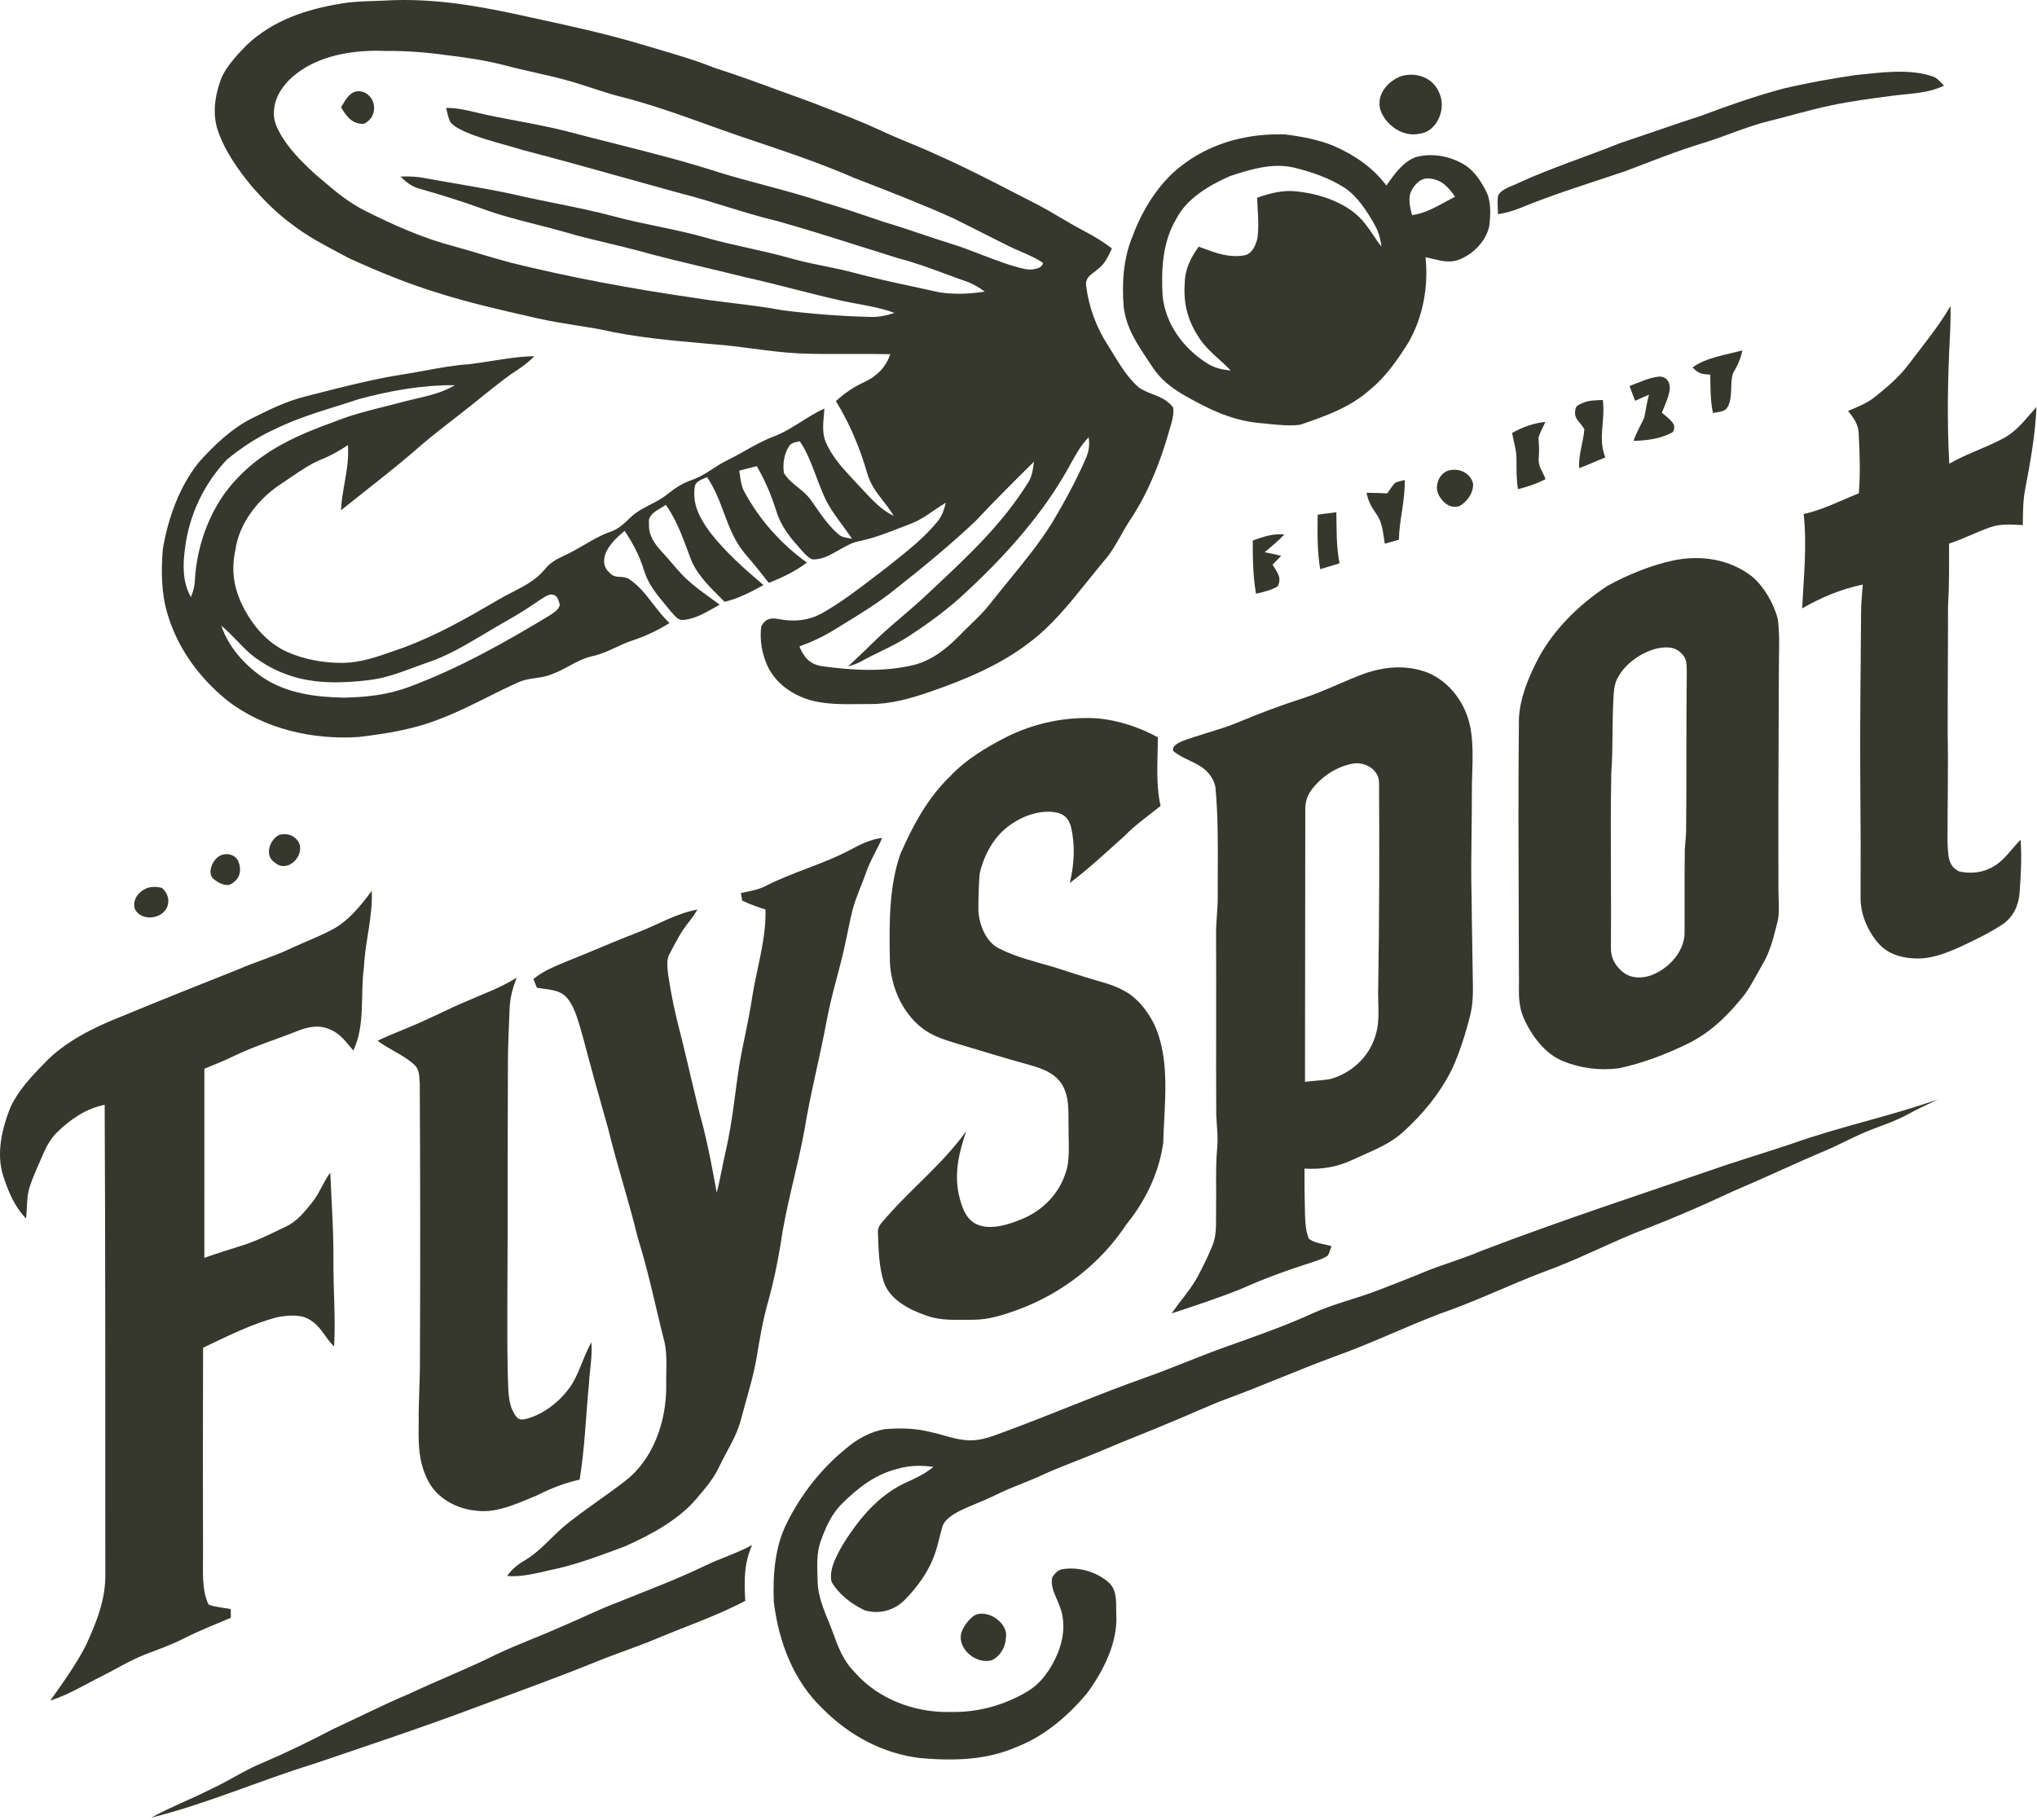
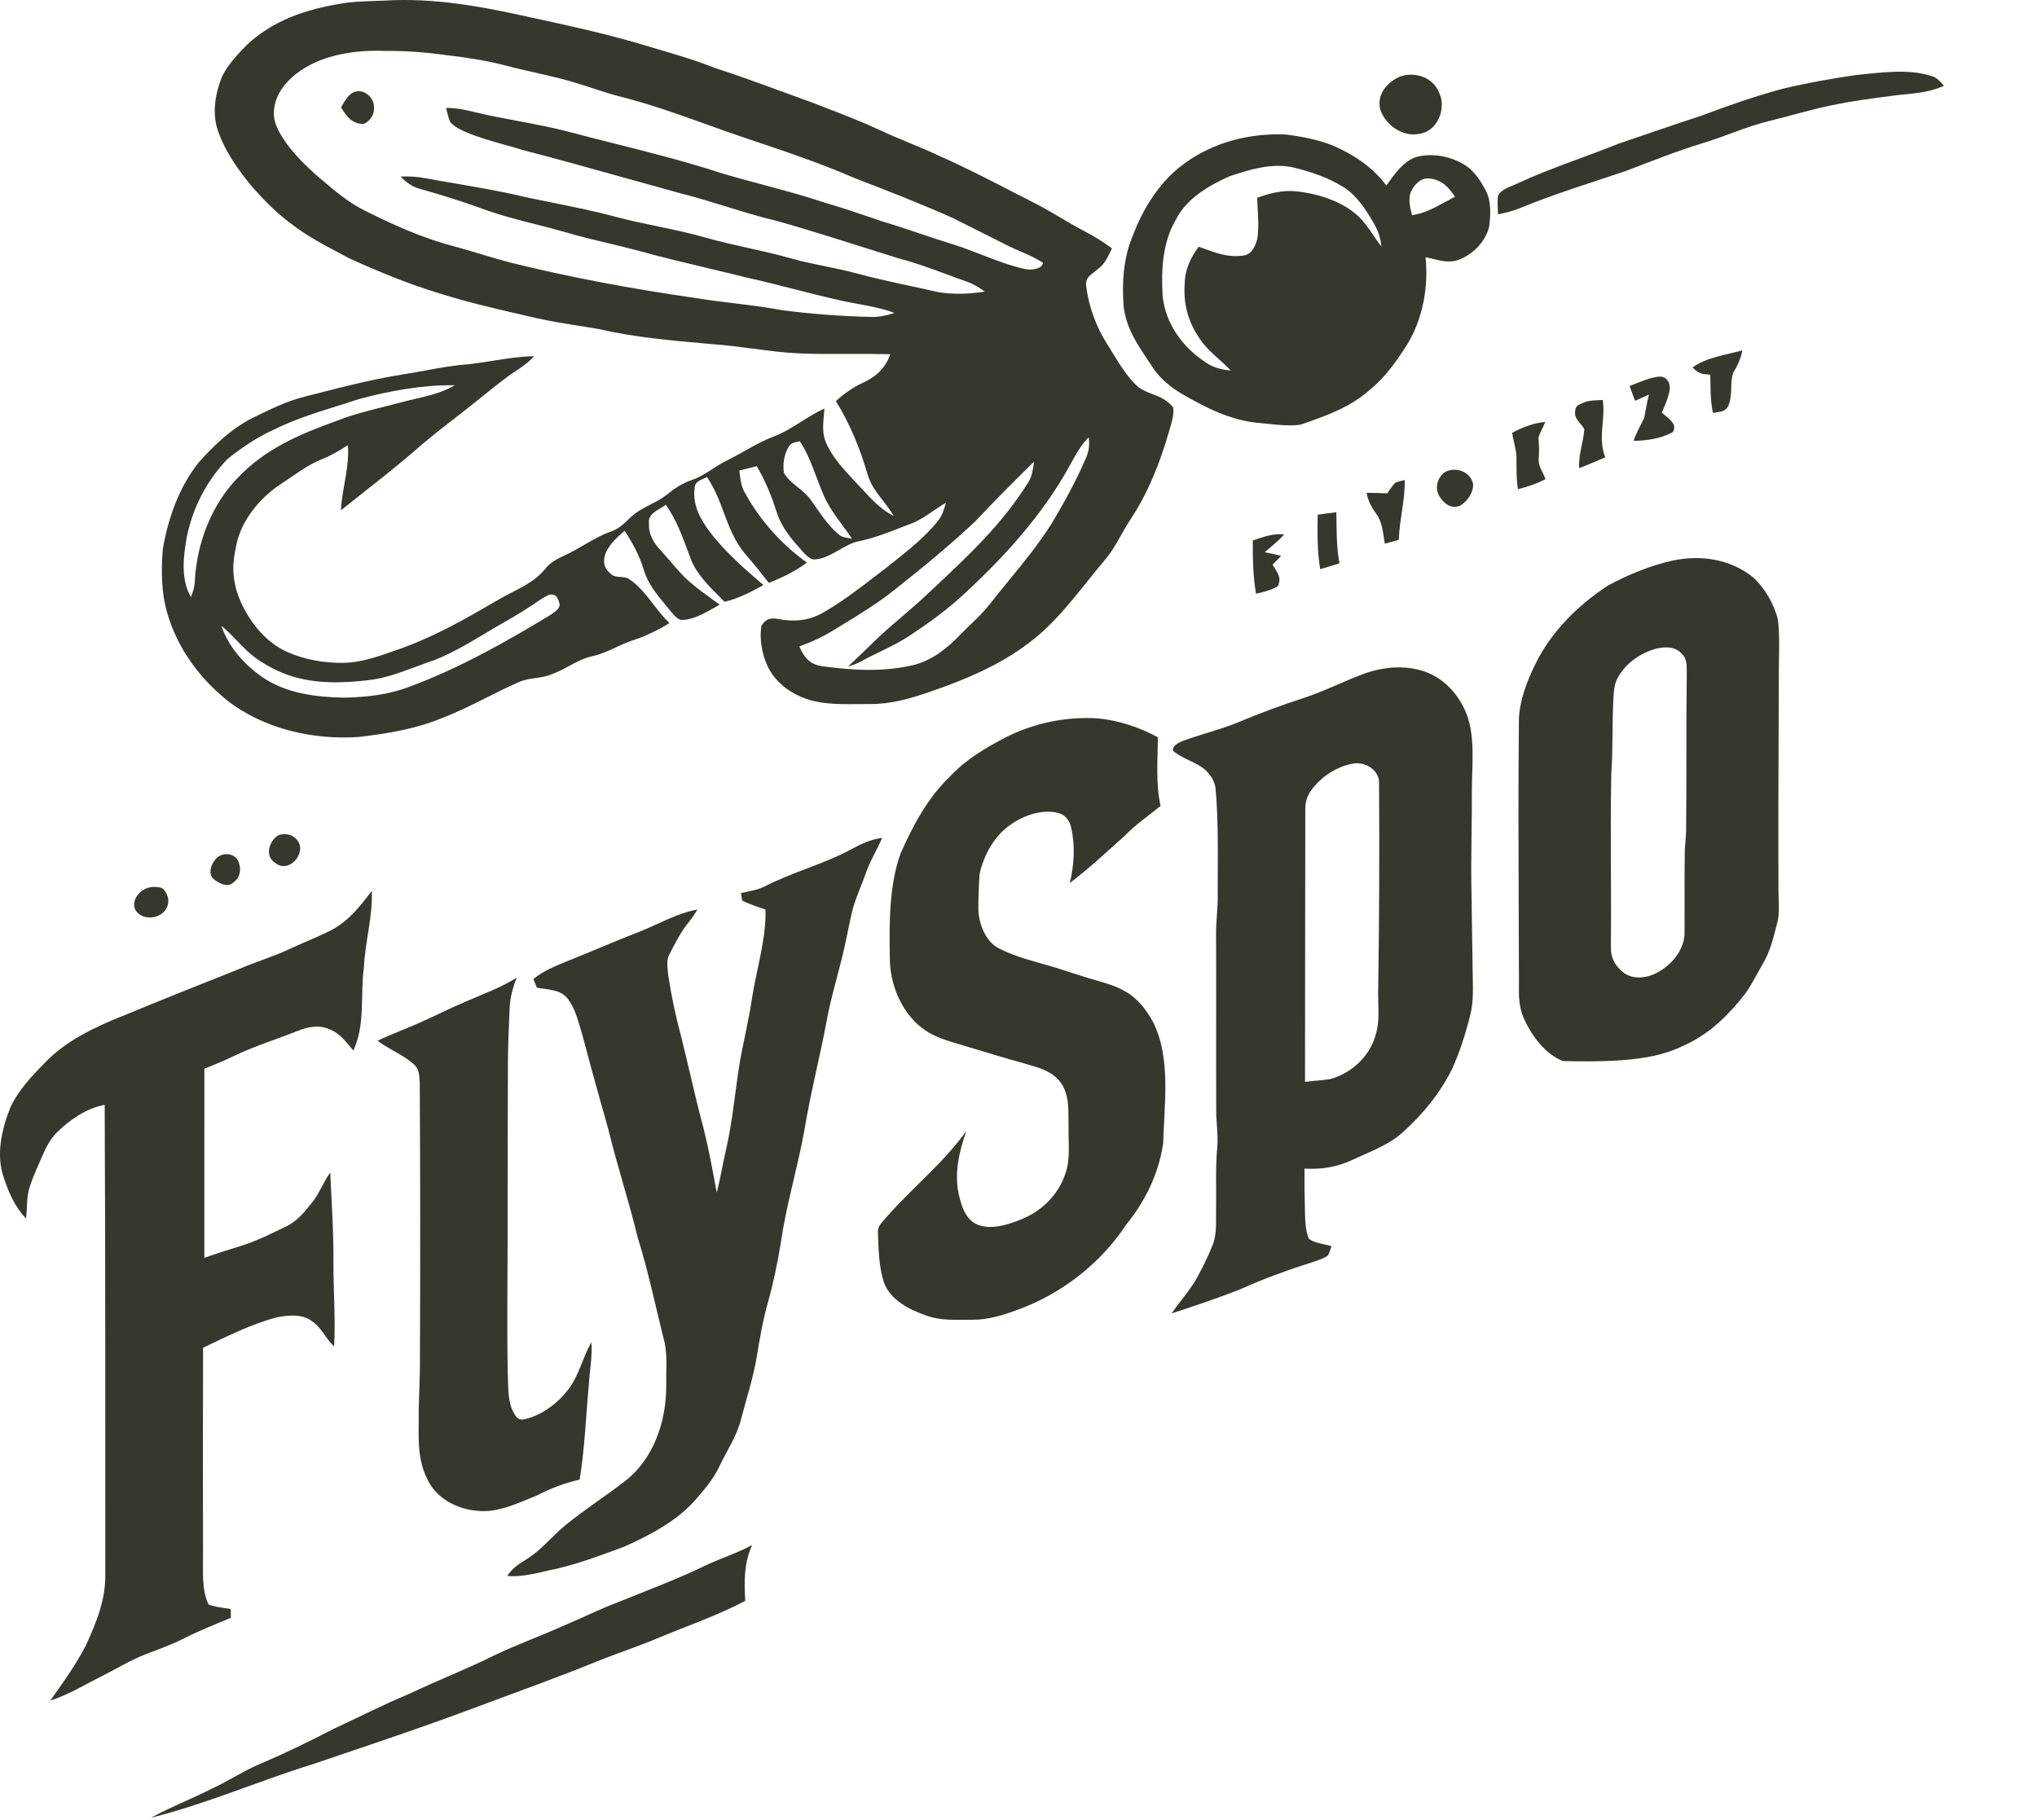
<svg xmlns="http://www.w3.org/2000/svg" width="1032" height="922" viewBox="0 0 1032 922" fill="none">
  <path d="M709.674 38.661C717.474 36.208 726.288 39.381 729.261 47.328C732.834 55.154 728.101 66.754 719.048 67.781C710.648 69.648 701.728 63.208 699.248 55.355C697.341 47.794 703.008 41.248 709.674 38.661Z" fill="#36382D" />
  <path d="M978.808 38.621C981.554 39.448 982.968 41.461 984.888 43.421C976.514 47.368 968.194 47.301 959.141 48.474C948.474 49.848 937.621 51.261 927.101 53.528C916.581 55.755 906.314 58.861 895.861 61.434C884.501 64.248 874.021 69.088 862.834 72.475C849.421 76.528 836.474 81.794 823.381 86.741C805.541 92.768 787.621 98.221 770.154 105.408C766.528 106.914 762.794 107.901 758.928 108.541C758.834 105.461 758.501 102.234 758.954 99.181C760.554 95.635 766.248 94.301 769.488 92.621C786.048 84.995 803.368 79.528 820.248 72.715C834.141 68.061 847.928 63.154 861.874 58.648C875.381 53.554 889.221 48.728 903.154 44.968C915.221 42.088 927.514 39.874 939.781 38.088C952.088 36.848 966.861 34.608 978.808 38.621Z" fill="#36382D" />
  <path d="M179.634 46.568C184.168 44.981 188.941 48.914 189.421 53.395C190.021 57.474 188.034 61.008 184.341 62.768C178.274 62.861 175.594 59.061 172.781 54.368C174.461 51.675 176.408 47.635 179.634 46.568Z" fill="#36382D" />
  <path fill-rule="evenodd" clip-rule="evenodd" d="M650.9 68.1C659.234 69.127 667.767 70.687 675.567 73.874C686.007 78.421 695.514 84.767 702.367 94.007L702.718 93.512C706.478 88.198 711.059 81.726 717.407 79.567C725.994 77.3 735.42 79.221 742.807 84.034C747.207 87.061 750.407 92.061 752.807 96.754C755.58 101.94 755.167 108.767 754.527 114.447C752.887 122.274 746.087 129.167 738.634 131.754C734.455 133.249 730.189 132.211 725.994 131.19C724.728 130.882 723.469 130.575 722.22 130.34C723.767 145.287 720.94 160.834 713.354 173.861C707.807 182.594 702.22 190.767 694.154 197.394C683.914 206.527 671.527 210.834 658.767 215.207C653.417 215.931 647.619 215.32 642.02 214.73L642.018 214.73C640.195 214.538 638.392 214.348 636.634 214.207C622.74 212.62 610.967 206.607 599.034 199.74C593.287 196.287 588.087 192.247 584.3 186.62C583.452 185.326 582.596 184.049 581.745 182.779C576.011 174.223 570.504 166.005 569.274 155.301C568.354 143.314 569.1 130.901 573.794 119.701C579.087 105.42 587.994 91.274 600.634 82.434C615.287 71.874 633.007 67.554 650.9 68.1ZM655.089 84.821C664.049 86.941 673.329 90.101 681.116 95.101C687.596 99.354 692.383 106.754 696.143 113.381C698.276 117.074 699.383 120.674 699.876 124.914C698.4 123.101 697.101 121.165 695.802 119.229C694.531 117.335 693.26 115.441 691.823 113.661C684.249 103.461 669.996 98.501 657.823 97.087C650.503 96.034 643.743 97.794 636.903 100.194C636.96 101.902 637.058 103.642 637.158 105.398C637.456 110.633 637.761 116.005 636.983 121.047C635.983 124.781 634.129 129.034 629.769 129.501C622.401 130.55 616.247 128.283 609.66 125.856C608.881 125.569 608.096 125.28 607.303 124.994C603.223 130.554 600.289 136.554 600.223 143.594C599.516 153.101 601.489 161.621 606.556 169.674C609.565 174.835 613.559 178.439 617.668 182.146C619.641 183.926 621.64 185.729 623.569 187.741C619.063 187.327 614.903 186.367 611.103 183.794C599.356 176.247 590.476 164.127 589.023 150.021C588.249 136.821 588.916 122.607 595.916 110.981C601.103 100.541 612.969 93.674 623.276 89.181C633.476 85.847 644.329 82.474 655.089 84.821ZM737.154 99.675C733.914 94.941 730.461 91.035 724.367 90.475C719.701 89.795 716.274 93.781 714.594 97.648C713.438 101.275 714.467 105.406 715.358 108.984L715.367 109.021C721.375 108.272 727.131 105.115 732.609 102.111C734.146 101.268 735.661 100.437 737.154 99.675Z" fill="#36382D" />
  <path d="M536.954 147.008C538.194 152.034 539.314 157.074 540.968 161.981C544.461 172.368 546.568 182.741 551.568 192.608C555.061 200.355 560.274 205.741 561.861 213.674C555.408 210.621 551.141 205.381 547.301 199.541C539.994 188.341 533.861 176.541 529.834 163.741C528.634 159.808 526.648 154.968 527.474 150.848C529.461 148.141 533.901 147.781 536.954 147.008Z" fill="#36382D" />
-   <path d="M988.181 155.034C988.261 160.061 988.168 165.074 987.888 170.088C986.781 191.714 986.354 213.341 987.568 234.968C996.341 229.861 1006.06 226.901 1014.94 222.114C1022.18 218.208 1026.38 212.128 1031.73 206.208C1031.15 220.101 1028.67 234.021 1026.05 247.661C1024.85 253.834 1024.89 259.794 1024.82 266.061C1019.06 265.821 1013.7 265.234 1008.11 267.221C1001.13 269.714 994.514 273.128 987.434 275.448C987.474 286.208 987.554 296.914 986.914 307.674C986.941 329.008 986.714 350.341 986.754 371.674C987.088 389.914 986.648 408.154 986.661 426.395C987.048 432.088 986.368 438.728 992.541 441.528C998.168 442.874 1004.51 442.248 1009.54 439.275C1015.3 436.195 1019.09 430.128 1023.69 425.448C1024.35 434.514 1023.83 443.714 1023.15 452.768C1022.57 459.101 1019.87 464.755 1014.51 468.395C1007.66 472.888 1000.15 476.514 992.714 479.941C984.981 483.368 977.421 486.301 968.781 485.554C962.221 485.114 955.981 482.968 951.568 477.901C946.061 471.488 942.421 462.928 942.621 454.408C942.728 436.168 942.661 417.914 942.488 399.674C942.248 369.874 942.648 340.088 942.874 310.288C942.888 305.554 943.408 300.888 943.728 296.181C932.781 298.474 922.674 302.688 913.021 308.288C913.794 292.101 915.554 276.661 913.781 260.474C923.781 258.221 932.181 253.768 941.714 249.954C942.581 239.954 942.181 229.714 941.661 219.688C941.541 214.954 939.034 211.768 936.301 208.208C941.114 206.181 945.768 204.408 949.901 201.114C956.368 195.941 962.528 190.688 967.461 183.968C974.581 174.554 982.301 165.248 988.181 155.034Z" fill="#36382D" />
  <path d="M512.914 156.848C519.581 173.448 524.194 191.781 532.714 207.501C535.421 212.861 539.194 216.621 539.248 222.968C531.234 218.488 526.314 211.501 521.408 204.008C515.314 194.021 510.701 183.034 506.808 172.021C505.608 168.341 504.128 164.648 505.301 160.754C506.928 158.514 510.461 157.901 512.914 156.848Z" fill="#36382D" />
  <path d="M491.501 166.554C494.768 179.781 500.554 192.021 504.474 205.034C507.434 214.874 514.608 221.914 517.888 231.554C515.301 231.088 512.808 231.128 510.634 229.501C507.981 227.354 506.008 224.221 504.048 221.461C495.501 208.648 488.128 195.114 483.634 180.314C482.781 177.208 481.954 173.941 483.381 170.874C484.061 167.688 488.968 167.608 491.501 166.554Z" fill="#36382D" />
  <path d="M882.741 177.528C881.888 181.808 880.328 185.141 878.128 188.861C876.154 193.794 878.234 201.421 875.141 206.421C873.674 208.914 870.328 208.661 867.834 209.234C866.434 202.781 866.581 196.354 866.488 189.808C862.221 189.621 860.608 189.394 857.488 186.181C864.514 181.048 874.448 179.848 882.741 177.528Z" fill="#36382D" />
  <path d="M470.341 180.008C474.114 192.168 477.928 204.461 482.714 216.274C486.808 226.141 493.421 234.528 497.754 244.221C486.114 238.701 480.208 228.914 473.794 218.328C468.808 210.488 465.674 202.154 462.474 193.461C460.848 189.261 460.781 184.928 461.248 180.514C464.274 180.181 467.301 180.088 470.341 180.008Z" fill="#36382D" />
  <path d="M840.528 190.821C844.141 190.648 846.154 193.581 845.968 196.954C845.541 201.101 843.474 205.248 841.954 209.101C843.954 210.901 846.594 212.634 847.901 215.008C848.514 216.048 848.234 218.914 846.874 219.288C841.168 222.314 833.994 223.288 827.621 223.381C828.954 219.248 831.194 215.621 832.994 211.728C833.821 207.808 834.341 203.834 835.408 199.954C833.061 200.968 830.728 202.021 828.394 203.074C827.434 200.594 826.474 198.114 825.594 195.594C830.368 193.821 835.421 191.314 840.528 190.821Z" fill="#36382D" />
  <path d="M446.888 190.608C450.421 196.274 453.381 202.288 455.541 208.608C458.274 216.234 459.661 223.408 463.074 230.581C466.261 237.594 471.074 243.514 473.821 250.768C469.514 248.861 465.661 246.568 462.661 242.861C454.901 233.701 448.208 223.301 444.048 211.994C442.301 207.248 440.088 202.114 439.808 197.034C439.181 193.008 443.861 191.528 446.888 190.608Z" fill="#36382D" />
  <path d="M812.008 202.661C813.474 213.168 809.354 221.754 813.288 231.794C808.848 233.541 804.528 235.554 800.061 237.221C799.608 230.354 802.154 224.181 802.674 217.514C800.928 214.061 797.221 212.381 798.074 208.048C798.128 205.248 800.314 204.994 802.394 203.954C805.301 202.754 808.901 202.861 812.008 202.661Z" fill="#36382D" />
  <path d="M579.634 209.768C578.714 216.954 575.474 222.954 573.248 229.754C565.914 251.168 554.541 270.208 541.341 288.474C536.101 295.474 529.328 301.501 522.914 307.421C515.514 313.808 509.061 320.634 499.034 322.488C503.261 316.248 509.394 311.381 514.621 305.794C523.034 297.634 530.261 288.515 537.421 279.275C546.314 269.128 553.794 257.728 560.034 245.781C566.768 232.901 568.794 220.168 579.634 209.768Z" fill="#36382D" />
  <path d="M782.901 213.768C781.874 216.474 780.048 219.141 779.434 221.954C779.661 225.234 779.874 228.421 779.594 231.728C779.021 236.168 781.594 238.808 783.021 242.808C778.461 245.074 773.994 246.674 769.034 247.848C768.234 242.874 768.288 237.928 768.301 232.914C768.368 228.128 766.834 224.008 766.101 219.328C771.474 216.421 776.768 214.408 782.901 213.768Z" fill="#36382D" />
  <path d="M733.061 238.701C738.448 236.688 744.981 239.248 746.301 245.128C746.594 249.528 743.368 254.101 739.688 256.275C735.301 257.888 731.954 255.568 729.581 251.994C726.408 247.648 728.234 240.954 733.061 238.701Z" fill="#36382D" />
  <path d="M706.834 244.594C708.381 243.981 710.048 243.634 711.661 243.221C711.941 253.514 708.941 263.208 708.701 273.501C706.328 274.168 703.954 274.848 701.581 275.488C700.608 270.088 700.554 264.888 697.221 260.328C694.768 256.914 693.181 253.888 692.314 249.701C695.808 249.688 699.314 249.834 702.808 249.994C704.088 248.181 705.301 246.221 706.834 244.594Z" fill="#36382D" />
  <path d="M677.034 259.568C677.194 268.261 676.968 276.834 678.634 285.434C675.381 286.434 672.114 287.434 668.848 288.408C667.328 279.341 667.421 269.981 667.568 260.808C670.728 260.354 673.874 259.928 677.034 259.568Z" fill="#36382D" />
  <path d="M650.661 270.808C647.621 274.128 644.128 276.901 640.714 279.821C643.514 280.341 646.301 280.928 649.074 281.661C647.634 283.154 646.181 284.621 644.728 286.101C646.861 289.821 649.608 292.594 647.328 297.088C644.101 299.061 639.994 299.995 636.341 300.848C634.781 291.848 634.661 282.981 634.688 273.874C639.968 272.034 644.941 270.208 650.661 270.808Z" fill="#36382D" />
-   <path d="M297.874 284.061C300.541 286.328 303.821 289.088 305.141 292.408C305.741 294.581 304.821 297.168 304.328 299.314C303.128 303.674 302.568 308.141 301.581 312.541C296.248 308.341 291.448 304.194 288.794 297.781C287.381 294.474 287.394 290.594 290.048 287.914C292.088 285.968 295.274 285.008 297.874 284.061Z" fill="#36382D" />
  <path fill-rule="evenodd" clip-rule="evenodd" d="M269.027 8.85L268.221 8.675C243.834 3.222 219.861 -1.218 194.727 0.302C192.757 0.403 190.794 0.465 188.835 0.527C183.569 0.693 178.335 0.859 173.087 1.782C155.301 4.635 138.314 10.222 124.981 22.835C120.407 27.515 115.634 32.595 112.634 38.462C109.247 46.502 107.487 56.342 109.967 64.862C113.354 75.862 120.647 86.102 127.941 94.889C133.981 101.689 140.487 108.289 147.861 113.622C155.126 119.323 163.6 123.816 171.893 128.212C173.569 129.101 175.238 129.985 176.887 130.875C191.794 137.662 206.807 143.849 222.501 148.609C237.311 153.304 252.776 156.839 268.013 160.321L268.014 160.322C269.347 160.626 270.678 160.931 272.007 161.235C278.832 162.789 285.724 163.884 292.618 164.98L292.619 164.98C296.432 165.586 300.245 166.192 304.047 166.875C321.41 170.891 339.89 172.521 357.678 174.091C359.028 174.21 360.373 174.329 361.714 174.449C368.309 174.929 374.843 175.789 381.363 176.646C389.145 177.67 396.907 178.692 404.727 179.062C413.338 179.427 421.96 179.392 430.582 179.358H430.583C437.407 179.331 444.232 179.304 451.047 179.475C448.781 186.075 444.381 190.475 438.141 193.475C432.461 196.089 428.101 199.035 423.474 203.235C430.541 214.662 435.861 227.449 439.527 240.369C441.162 245.769 444.162 249.619 447.258 253.592C449.161 256.035 451.1 258.524 452.781 261.449C446.462 258.256 442.088 253.543 437.491 248.589C436.558 247.584 435.616 246.569 434.647 245.555C433.95 244.798 433.243 244.04 432.532 243.278C427.183 237.544 421.634 231.595 418.527 224.369C416.519 220.114 416.976 214.994 417.403 210.216L417.403 210.214C417.5 209.123 417.596 208.05 417.661 207.009C413.547 208.873 409.786 211.237 406.034 213.594L406.033 213.595C401.469 216.463 396.919 219.323 391.767 221.262C386.663 223.207 381.978 225.842 377.28 228.484C374.444 230.08 371.602 231.678 368.661 233.129C365.927 234.416 363.463 236.012 361.012 237.6C357.724 239.73 354.459 241.845 350.594 243.182C345.847 244.782 341.874 247.355 338.007 250.515C335.285 252.7 332.341 254.216 329.407 255.727C325.861 257.552 322.329 259.371 319.221 262.355C316.167 265.369 313.287 268.129 309.101 269.502C304.352 271.182 300.115 273.661 295.867 276.147C292.732 277.981 289.591 279.819 286.234 281.342C282.314 283.169 278.701 284.969 276.021 288.489C271.5 293.932 265.669 296.923 259.647 300.013L259.644 300.014C257.23 301.253 254.784 302.507 252.381 303.942C236.607 313.169 221.341 321.902 204.074 328.262C202.429 328.821 200.814 329.391 199.216 329.955L199.211 329.957C190.898 332.891 183.038 335.665 173.847 335.889C164.274 335.955 154.421 334.289 145.634 330.395C134.727 325.622 126.634 315.369 121.861 304.715C118.167 296.209 117.261 287.862 119.247 278.755C121.114 264.809 131.354 252.209 142.954 244.809C144.584 243.744 146.162 242.664 147.721 241.597C152.607 238.254 157.315 235.032 162.874 232.769C167.647 230.889 171.981 228.355 176.261 225.542C176.761 232.231 175.651 238.58 174.537 244.948C173.753 249.433 172.967 253.927 172.741 258.555C176.248 255.752 179.774 252.97 183.301 250.187C191.934 243.376 200.569 236.563 208.927 229.435C215.698 223.359 222.813 217.829 229.951 212.281L229.952 212.28L229.954 212.279C232.542 210.267 235.135 208.252 237.714 206.209C239.047 205.14 240.379 204.068 241.711 202.996C247.277 198.513 252.851 194.023 258.607 189.795L259.208 189.402C263.293 186.728 267.292 184.111 270.661 180.489C263.557 180.583 256.475 181.715 249.412 182.845L249.409 182.845C245.496 183.47 241.589 184.095 237.687 184.542C230.19 185.037 222.941 186.368 215.647 187.708C212.525 188.282 209.395 188.857 206.234 189.369C190.356 191.763 174.588 195.803 158.999 199.796L158.973 199.803C157.382 200.21 155.794 200.617 154.207 201.022C145.015 203.356 136.878 207.38 128.432 211.557L128.301 211.622C117.634 216.822 108.407 225.609 100.594 234.409C90.674 246.929 85.141 262.675 82.474 278.262C81.634 288.849 81.661 300.155 84.674 310.422C89.714 328.102 100.687 343.182 114.847 354.702C133.487 369.355 158.487 375.022 181.834 373.422C196.207 371.675 210.047 369.502 223.527 364.009C231.523 360.97 239.088 357.184 246.661 353.394C251.881 350.781 257.104 348.167 262.474 345.795C265.315 344.437 268.268 344.014 271.234 343.589C274.033 343.188 276.843 342.786 279.581 341.595C282.773 340.47 285.603 338.939 288.403 337.424C292.141 335.402 295.826 333.409 300.247 332.449C304.472 331.544 308.242 329.789 312.032 328.024C314.833 326.719 317.646 325.41 320.661 324.435C327.314 322.235 333.221 319.395 339.181 315.715C335.965 312.623 333.384 309.277 330.863 306.009C327.396 301.514 324.041 297.165 319.301 293.822C317.694 292.539 315.967 292.434 314.277 292.332C312.279 292.212 310.333 292.094 308.701 290.035C305.487 287.435 305.501 283.129 307.127 279.635C309.314 275.182 312.754 272.155 316.447 268.969C320.567 275.142 324.007 281.595 326.167 288.729C328.257 295.783 332.51 300.92 336.996 306.339L337 306.343L337.001 306.345L337.006 306.35C337.926 307.463 338.857 308.587 339.781 309.742C340.118 310.085 340.464 310.482 340.824 310.894C342.224 312.501 343.827 314.341 345.927 314.129C351.485 313.866 357.171 310.621 362.185 307.759C363.016 307.284 363.83 306.82 364.621 306.382C363.274 305.386 361.921 304.412 360.572 303.44C356.753 300.688 352.961 297.955 349.394 294.822C346.047 291.959 343.187 288.615 340.308 285.248L340.306 285.246C338.667 283.328 337.02 281.403 335.274 279.555C331.447 275.369 328.421 271.049 328.807 265.075C328.222 261.265 331.663 259.243 334.768 257.418C335.694 256.874 336.59 256.347 337.341 255.795C342.46 263.106 345.408 270.993 348.463 279.166C348.885 280.295 349.309 281.43 349.741 282.569C352.362 290.232 358.843 296.695 364.689 302.524C365.505 303.337 366.309 304.138 367.087 304.929C374.221 303.289 380.447 299.915 386.807 296.462C377.234 288.315 367.461 279.715 359.767 269.742C354.594 262.729 350.554 255.475 352.021 246.395C352.384 244.268 354.788 243.238 356.812 242.37C357.312 242.155 357.79 241.951 358.207 241.742C362.205 247.674 364.518 253.862 366.795 259.954C369.447 267.048 372.05 274.012 377.207 280.289C381.447 285.195 385.514 290.222 389.514 295.329C396.354 292.649 402.914 289.502 408.807 285.075C395.501 275.462 384.581 263.155 376.834 248.675C375.545 246.063 375.151 243.017 374.773 240.092C374.701 239.539 374.63 238.99 374.554 238.449C377.501 237.675 380.447 236.942 383.407 236.209C387.647 243.542 390.781 250.929 393.314 258.995C395.247 265.329 398.914 270.595 403.207 275.542C403.868 276.228 404.539 277.018 405.23 277.832C407.105 280.039 409.131 282.425 411.527 283.409C416.157 283.783 420.669 281.207 425.12 278.665C428.437 276.771 431.72 274.896 434.994 274.275C442.492 272.752 449.478 270.022 456.525 267.267L456.531 267.265C458.367 266.547 460.207 265.828 462.061 265.129C465.986 263.562 469.258 261.317 472.642 258.996C474.728 257.564 476.857 256.103 479.207 254.755C478.261 258.315 477.221 261.675 474.741 264.515C468.275 272.403 459.996 278.975 451.959 285.354C450.88 286.211 449.806 287.063 448.741 287.915C447.13 289.139 445.516 290.377 443.897 291.619L443.893 291.622C435.142 298.335 426.232 305.171 416.714 310.582C409.714 314.555 402.034 315.182 394.221 313.649C390.287 312.889 387.821 313.635 385.714 317.209C384.714 324.062 386.034 331.449 388.954 337.715C393.074 346.222 401.034 351.795 409.874 354.582C417.716 356.948 426.638 356.857 435.08 356.772H435.087C436.919 356.753 438.729 356.735 440.501 356.742C451.394 356.835 461.301 353.942 471.474 350.422C488.741 344.489 506.714 336.969 521.247 325.769C532.657 317.333 541.864 305.847 550.986 294.468C553.802 290.953 556.611 287.449 559.474 284.049C562.958 280.055 565.475 275.595 568.005 271.112C569.58 268.322 571.16 265.523 572.981 262.822C581.674 249.635 587.741 234.369 592.074 219.222C592.249 218.613 592.438 217.987 592.632 217.348C593.691 213.848 594.864 209.973 594.367 206.489C591.426 202.639 587.733 201.2 583.959 199.73C581.642 198.827 579.296 197.913 577.074 196.422C571.643 191.814 567.584 185.183 563.761 178.936C562.938 177.592 562.126 176.266 561.314 174.982C555.447 165.942 551.621 155.609 550.287 144.929C549.786 141.312 551.849 139.744 554.157 137.989C554.794 137.505 555.449 137.007 556.074 136.449C559.556 133.908 561.184 130.446 562.938 126.716C563.071 126.433 563.205 126.148 563.341 125.862C558.741 122.355 553.834 119.449 548.714 116.769C544.782 114.702 540.959 112.45 537.138 110.198C533.637 108.136 530.137 106.074 526.554 104.155C522.589 102.137 518.636 100.098 514.685 98.059L514.666 98.049L514.664 98.048L514.658 98.045C501.519 91.265 488.392 84.491 474.847 78.529C470.154 76.314 465.37 74.333 460.586 72.351C455.72 70.336 450.854 68.321 446.087 66.062C436.921 61.809 427.524 58.178 418.115 54.542C415.754 53.63 413.393 52.718 411.034 51.795C405.632 49.875 400.253 47.9 394.875 45.925L394.873 45.924C384.007 41.933 373.147 37.945 362.114 34.422C352.608 30.599 342.836 27.733 333.045 24.861L333.044 24.861C329.857 23.926 326.669 22.991 323.487 22.022C305.525 16.753 287.291 12.804 269.027 8.85ZM225.433 27.847C215.353 26.434 205.339 25.714 195.166 25.807C180.859 25.221 164.526 27.447 152.433 35.687C145.659 40.207 139.473 47.287 138.833 55.727C138.339 59.674 139.579 63.274 141.406 66.714C145.953 75.18 152.779 81.927 159.806 88.354C160.72 89.128 161.624 89.9 162.524 90.668C169.685 96.78 176.531 102.624 185.166 106.9C199.419 114.02 214.379 120.754 229.846 124.767C234.334 125.991 238.791 127.321 243.247 128.651L243.249 128.652L243.251 128.652C248.404 130.19 253.555 131.728 258.753 133.101C289.379 140.674 320.499 146.407 351.713 150.914C358.33 151.999 364.979 152.813 371.627 153.627C380.008 154.653 388.387 155.678 396.699 157.247C411.113 159.061 426.059 160.234 440.579 160.567C444.979 160.794 449.019 159.914 453.179 158.567C447.312 156.347 441.082 155.191 434.786 154.023L434.784 154.022L434.783 154.022C432.195 153.542 429.596 153.06 427.006 152.501C418.721 150.676 410.498 148.581 402.275 146.486C394.275 144.447 386.274 142.409 378.219 140.621C371.869 139.041 365.503 137.524 359.137 136.008L359.131 136.007C346.802 133.07 334.477 130.134 322.273 126.741C317.472 125.468 312.645 124.319 307.821 123.17L307.82 123.169C300.665 121.466 293.515 119.763 286.459 117.661C281.49 116.234 276.528 114.97 271.58 113.71C262.241 111.331 252.952 108.966 243.766 105.54C233.446 101.807 223.033 98.621 212.486 95.594C208.539 94.581 205.726 92.207 202.873 89.46C207.059 89.287 211.193 89.46 215.313 90.26C220.536 91.226 225.777 92.127 231.021 93.029C240.474 94.654 249.934 96.28 259.299 98.287C266.55 100.003 273.843 101.473 281.133 102.943L281.135 102.943C291.232 104.979 301.327 107.014 311.299 109.701C318.495 111.64 325.763 113.153 333.026 114.666C341.442 116.418 349.852 118.169 358.139 120.58C365.072 122.527 372.089 124.094 379.105 125.659L379.106 125.659C386.647 127.343 394.187 129.025 401.619 131.181C406.929 132.646 412.317 133.745 417.708 134.845L417.71 134.846C422.768 135.878 427.83 136.911 432.833 138.247C442.844 140.963 452.968 143.14 463.097 145.317C467.388 146.24 471.681 147.163 475.966 148.127C483.486 149.287 491.393 148.941 498.886 147.754C496.006 145.594 492.966 143.794 489.553 142.607C486.063 141.394 482.605 140.113 479.15 138.832L479.149 138.832C471.329 135.935 463.525 133.044 455.406 130.954C448.65 128.875 441.902 126.739 435.152 124.602L435.15 124.602C421.292 120.214 407.419 115.823 393.433 111.914C384.743 109.865 376.236 107.235 367.726 104.605C360.123 102.255 352.518 99.905 344.779 97.967C335.713 95.481 326.661 92.95 317.61 90.418L317.605 90.417C300.153 85.537 282.702 80.657 265.153 76.1C262.129 75.167 259.063 74.308 255.99 73.447C249.184 71.54 242.352 69.625 235.913 66.887L235.639 66.76C232.971 65.519 229.772 64.032 228.006 61.647C227.266 59.84 226.783 57.882 226.312 55.969L226.311 55.967L226.31 55.961L226.309 55.957C226.204 55.531 226.099 55.107 225.993 54.687C230.873 54.647 235.486 55.554 240.179 56.74C247.587 58.542 255.05 59.942 262.508 61.341C270.728 62.883 278.942 64.424 287.073 66.501C294.951 68.6 302.91 70.608 310.89 72.621C328.963 77.18 347.143 81.766 364.726 87.501C372.12 89.746 379.582 91.745 387.045 93.744C397.169 96.457 407.296 99.169 417.259 102.5C426.291 105.133 435.168 108.155 444.054 111.18L444.068 111.185C445.304 111.606 446.542 112.027 447.779 112.447C454.037 114.282 460.208 116.365 466.378 118.447C471.553 120.194 476.728 121.941 481.953 123.54C487.012 125.088 492.053 127.038 497.108 128.992C504.55 131.87 512.021 134.758 519.619 136.394C522.193 136.861 527.979 136.514 528.419 133.181C524.971 130.845 521.058 129.155 517.164 127.472C514.9 126.494 512.643 125.518 510.486 124.421C503.608 120.931 496.714 117.48 489.817 114.026L489.812 114.024L489.78 114.007L489.777 114.006C487.489 112.86 485.201 111.715 482.913 110.567C466.846 103.354 450.322 96.955 433.911 90.6L433.91 90.599L432.726 90.141C415.656 82.715 398.072 76.808 380.45 70.887C379.022 70.408 377.594 69.928 376.166 69.447C370.228 67.425 364.303 65.299 358.372 63.171L358.369 63.17C343.376 57.79 328.339 52.394 312.939 48.62C308.582 47.443 304.308 46.042 300.034 44.642C296.854 43.599 293.674 42.557 290.459 41.607C284.058 39.702 277.596 38.243 271.102 36.777C266.099 35.647 261.076 34.513 256.046 33.167C245.979 30.554 235.753 29.047 225.433 27.847ZM230.463 195.194C224.137 198.882 217.69 200.39 210.961 201.964C208.713 202.49 206.434 203.023 204.116 203.648C201.065 204.468 198.014 205.231 194.972 205.992C186.595 208.087 178.278 210.167 170.17 213.394C151.623 220.048 134.13 227.581 120.356 242.208C107.116 255.781 99.716 275.368 98.716 294.154C98.65 297.181 97.85 299.781 96.69 302.554C92.356 294.661 92.583 286.074 93.783 277.434C95.903 260.781 103.436 244.954 115.023 232.821C122.45 226.701 130.703 221.301 139.49 217.341C149.636 212.396 159.876 209.183 170.493 205.852C174.22 204.683 177.992 203.499 181.823 202.221C197.57 197.994 214.103 194.981 230.463 195.194ZM550.247 231.94C551.753 228.394 552.073 225.394 551.54 221.594C547.653 225.536 545.151 230.087 542.56 234.8C542.058 235.713 541.553 236.632 541.033 237.554C528.02 260.807 509.3 281.607 489.833 299.674C481.14 307.98 471.313 315.194 461.273 321.794C456.412 325.084 451.212 327.617 445.999 330.158C442.677 331.777 439.349 333.399 436.1 335.22C434.047 336.354 431.847 337.047 429.62 337.74C431.106 336.308 432.609 334.897 434.111 333.485L434.115 333.482C436.668 331.083 439.22 328.686 441.687 326.194C446.517 321.392 451.669 316.985 456.824 312.577C461.23 308.809 465.637 305.039 469.847 301.02C471.019 299.919 472.188 298.824 473.353 297.732C491.134 281.071 507.959 265.305 521.073 244.207C522.901 241.127 523.332 237.851 523.787 234.391L523.847 233.94C513.833 243.847 503.833 253.754 494.207 264.06C481.14 276.367 467.193 287.807 453.1 298.927C444.781 305.591 435.83 311.061 426.795 316.581L426.792 316.583C425.416 317.424 424.038 318.266 422.66 319.114C417.007 322.58 411.247 325.3 404.993 327.54C407.153 332.874 410.127 336.46 416.047 337.514C431.833 339.66 447.473 340.66 463.087 336.914C472.433 334.474 479.86 328.434 486.473 321.647C488.19 319.862 489.962 318.151 491.726 316.447L491.727 316.446C495.18 313.111 498.601 309.807 501.513 306.047C504.596 302.105 507.796 298.192 511.009 294.262C518.663 284.901 526.39 275.451 532.767 265.327C539.207 254.5 545.273 243.514 550.247 231.94ZM405.207 223.582C408.799 228.849 411.15 235.119 413.466 241.294C414.485 244.013 415.498 246.714 416.607 249.302C419.101 255.713 422.822 260.761 426.674 265.985C428.341 268.247 430.033 270.542 431.66 272.995C431.021 272.842 430.375 272.737 429.738 272.634C428.049 272.361 426.417 272.097 425.1 270.955C420.515 267.26 416.783 261.911 413.286 256.902L413.285 256.9C412.43 255.675 411.589 254.47 410.754 253.315C408.868 250.655 406.524 248.772 404.197 246.903C401.603 244.821 399.031 242.755 397.14 239.649C396.474 235.022 397.247 229.662 399.994 225.782C400.996 224.491 402.422 224.192 403.907 223.881C404.338 223.791 404.775 223.699 405.207 223.582ZM283.404 305.687C282.878 303.847 282.253 301.662 280.114 301.341C278.459 300.876 276.549 302.087 274.983 303.081C274.619 303.312 274.274 303.531 273.954 303.714C267.794 307.928 261.554 311.914 255.021 315.541C251.889 317.305 248.733 319.19 245.548 321.092C236.193 326.68 226.584 332.418 216.568 335.701C214.193 336.522 211.872 337.385 209.571 338.242C202.156 341.001 194.945 343.685 186.794 344.621C173.874 346.208 159.554 346.581 147.074 342.381C141.088 340.474 135.408 337.474 130.234 333.914C126.385 331.221 123.266 327.981 120.093 324.685C117.594 322.09 115.063 319.46 112.114 317.034C115.741 327.807 123.781 336.768 133.008 343.181C145.261 351.408 159.834 353.208 174.261 353.501C185.648 353.261 196.741 352.074 207.434 347.981C232.461 338.688 256.248 325.328 279.021 311.501C279.097 311.449 279.175 311.396 279.254 311.341C280.981 310.164 283.39 308.521 283.594 306.341C283.531 306.131 283.468 305.911 283.404 305.687Z" fill="#36382D" />
-   <path fill-rule="evenodd" clip-rule="evenodd" d="M900.687 313.767C898.794 306.06 893.887 297.54 887.874 292.3C876.394 283.22 861.634 281.074 847.527 284.02C836.127 286.54 824.927 291.14 814.674 296.674C799.514 306.54 785.58 320.34 777.727 336.807C773.593 345.154 769.967 354.7 769.527 364.087C769.162 397.701 769.294 431.291 769.427 464.894C769.464 474.264 769.501 483.634 769.527 493.007C769.576 494.872 769.554 496.69 769.533 498.476C769.462 504.518 769.395 510.199 772.06 516.127C776.02 524.82 782.634 533.94 791.767 537.634C800.687 541.314 810.687 542.594 820.234 541.274C832.274 538.727 843.967 534.234 855.007 528.874C867.034 523.007 876.087 513.834 884.247 503.447C886.506 500.216 888.425 496.742 890.339 493.275C891.261 491.606 892.182 489.938 893.14 488.3C896.708 482.197 898.324 475.799 900.019 469.084C900.161 468.523 900.303 467.96 900.447 467.394C901.404 463.754 901.259 459.685 901.118 455.746C901.069 454.36 901.02 452.99 901.02 451.66C900.884 419.984 901.017 388.317 901.15 356.644C901.174 350.988 901.198 345.331 901.22 339.674C901.209 337.295 901.251 334.897 901.294 332.492C901.404 326.228 901.515 319.914 900.687 313.767ZM854.546 339.569C854.516 336.337 854.489 333.494 851.806 331.022C848.246 327.355 843.526 327.689 838.913 328.702C830.926 330.942 823.126 336.395 819.339 343.915C817.755 346.9 817.565 350.758 817.394 354.227C817.368 354.756 817.343 355.276 817.313 355.782C817.063 360.999 817.011 366.216 816.958 371.43C816.89 378.184 816.823 384.934 816.326 391.675C815.996 408.6 816.068 425.506 816.14 442.418C816.194 454.871 816.247 467.327 816.139 479.795C815.913 485.075 818.193 489.342 822.246 492.582C826.873 496.462 834.233 495.729 839.233 492.982C846.966 489.115 853.859 480.809 853.446 471.769C853.489 466.197 853.474 460.623 853.458 455.048C853.435 446.79 853.412 438.53 853.579 430.275C853.651 429.051 853.758 427.832 853.865 426.615C854.037 424.664 854.208 422.717 854.233 420.755C854.372 408.135 854.373 395.514 854.374 382.895C854.376 368.904 854.377 354.914 854.566 340.929C854.555 340.468 854.551 340.015 854.546 339.569Z" fill="#36382D" />
+   <path fill-rule="evenodd" clip-rule="evenodd" d="M900.687 313.767C898.794 306.06 893.887 297.54 887.874 292.3C876.394 283.22 861.634 281.074 847.527 284.02C836.127 286.54 824.927 291.14 814.674 296.674C799.514 306.54 785.58 320.34 777.727 336.807C773.593 345.154 769.967 354.7 769.527 364.087C769.162 397.701 769.294 431.291 769.427 464.894C769.464 474.264 769.501 483.634 769.527 493.007C769.576 494.872 769.554 496.69 769.533 498.476C769.462 504.518 769.395 510.199 772.06 516.127C776.02 524.82 782.634 533.94 791.767 537.634C832.274 538.727 843.967 534.234 855.007 528.874C867.034 523.007 876.087 513.834 884.247 503.447C886.506 500.216 888.425 496.742 890.339 493.275C891.261 491.606 892.182 489.938 893.14 488.3C896.708 482.197 898.324 475.799 900.019 469.084C900.161 468.523 900.303 467.96 900.447 467.394C901.404 463.754 901.259 459.685 901.118 455.746C901.069 454.36 901.02 452.99 901.02 451.66C900.884 419.984 901.017 388.317 901.15 356.644C901.174 350.988 901.198 345.331 901.22 339.674C901.209 337.295 901.251 334.897 901.294 332.492C901.404 326.228 901.515 319.914 900.687 313.767ZM854.546 339.569C854.516 336.337 854.489 333.494 851.806 331.022C848.246 327.355 843.526 327.689 838.913 328.702C830.926 330.942 823.126 336.395 819.339 343.915C817.755 346.9 817.565 350.758 817.394 354.227C817.368 354.756 817.343 355.276 817.313 355.782C817.063 360.999 817.011 366.216 816.958 371.43C816.89 378.184 816.823 384.934 816.326 391.675C815.996 408.6 816.068 425.506 816.14 442.418C816.194 454.871 816.247 467.327 816.139 479.795C815.913 485.075 818.193 489.342 822.246 492.582C826.873 496.462 834.233 495.729 839.233 492.982C846.966 489.115 853.859 480.809 853.446 471.769C853.489 466.197 853.474 460.623 853.458 455.048C853.435 446.79 853.412 438.53 853.579 430.275C853.651 429.051 853.758 427.832 853.865 426.615C854.037 424.664 854.208 422.717 854.233 420.755C854.372 408.135 854.373 395.514 854.374 382.895C854.376 368.904 854.377 354.914 854.566 340.929C854.555 340.468 854.551 340.015 854.546 339.569Z" fill="#36382D" />
  <path d="M556.568 364.035C567.034 365.101 577.354 368.581 586.581 373.568C586.594 385.368 585.408 396.715 587.968 408.381C581.781 413.381 575.288 417.848 569.728 423.568C560.648 431.675 551.701 440.101 541.994 447.421C544.208 438.195 544.768 428.901 542.741 419.581C541.928 415.941 539.968 412.955 536.194 411.928C528.061 409.888 518.768 413.061 512.088 417.808C503.754 423.381 498.408 433.261 496.288 442.861C495.848 448.888 495.661 455.061 495.674 461.101C495.968 468.315 499.381 477.301 506.261 480.635C514.768 485.035 524.981 487.381 534.128 490.101C541.048 492.248 547.874 494.621 554.834 496.608C560.128 498.141 565.181 499.514 569.994 502.301C576.368 505.794 581.234 512.154 584.501 518.501C593.288 536.741 589.808 559.674 589.301 579.328C587.048 594.621 580.288 608.554 570.581 620.501C557.688 640.074 538.128 655.315 516.168 663.448C508.501 666.288 500.848 668.781 492.581 668.728C484.288 668.648 476.768 669.421 468.861 666.435C460.501 663.528 450.941 658.608 447.794 649.715C445.261 641.848 445.088 633.061 444.794 624.861C444.448 621.008 447.168 619.208 449.341 616.474C462.488 601.488 477.821 589.501 489.501 573.168C485.981 583.701 483.381 593.914 485.714 605.088C487.088 611.048 489.208 618.274 495.528 620.648C502.141 623.234 510.914 620.528 517.221 617.914C527.541 613.808 536.048 605.635 539.621 595.021C542.394 587.901 541.234 579.314 541.368 571.674C541.128 563.928 542.154 555.835 537.728 549.008C533.754 543.288 527.848 541.461 521.488 539.581C508.448 536.021 495.554 531.968 482.594 528.115C477.034 526.381 471.834 524.541 467.181 520.928C456.488 512.741 450.688 498.314 450.808 485.061C450.488 468.101 450.421 448.661 456.234 432.515C462.648 417.968 470.141 404.008 481.768 392.941C489.528 384.768 499.234 378.981 509.168 373.795C523.768 366.341 540.208 362.915 556.568 364.035Z" fill="#36382D" />
  <path fill-rule="evenodd" clip-rule="evenodd" d="M744.941 368.715C742.741 356.782 734.714 345.542 723.328 340.848C712.941 336.808 701.808 337.635 691.434 341.248C686.777 342.943 682.2 344.914 677.622 346.886C671.861 349.367 666.097 351.85 660.167 353.782C649.247 357.288 638.501 361.315 627.927 365.728C622.611 367.961 617.043 369.68 611.491 371.393C607.296 372.687 603.11 373.979 599.047 375.488C598.945 375.537 598.838 375.586 598.728 375.637C596.764 376.549 593.747 377.949 594.328 380.462C596.731 382.537 599.628 383.921 602.504 385.295C605.578 386.764 608.63 388.222 611.034 390.502C613.314 392.702 615.234 395.702 615.754 398.862C617.096 412.946 617.026 426.989 616.955 441.081C616.936 445.052 616.916 449.027 616.927 453.008C617.021 456.599 616.768 460.163 616.516 463.727C616.265 467.256 616.015 470.786 616.101 474.342C616.165 488.889 616.149 503.442 616.133 517.996C616.115 533.669 616.098 549.342 616.181 565.008C616.251 566.66 616.371 568.298 616.49 569.933C616.76 573.616 617.028 577.277 616.714 581.008C616.043 587.922 616.081 594.904 616.12 601.878C616.138 605.153 616.156 608.425 616.101 611.688C616.058 613.197 616.07 614.729 616.081 616.268C616.12 621.501 616.159 626.812 614.088 631.542C611.928 636.849 609.354 642.009 606.647 647.049C604.358 651.255 601.557 654.883 598.72 658.557C596.979 660.811 595.225 663.082 593.568 665.515L593.938 665.393C605.576 661.553 617.275 657.693 628.661 653.142C640.741 647.702 653.207 643.248 665.821 639.235C666.098 639.139 666.38 639.043 666.665 638.946C668.796 638.222 671.105 637.438 672.834 636.062C673.453 634.856 673.88 633.523 674.297 632.22C674.382 631.952 674.468 631.686 674.554 631.422C673.436 631.075 672.208 630.809 670.953 630.538C668.151 629.931 665.219 629.296 663.101 627.675C661.554 623.928 661.287 619.755 661.167 615.755C660.941 607.888 660.847 600.022 660.887 592.142C669.341 592.608 677.074 591.462 684.781 587.888C686.619 587.023 688.531 586.178 690.469 585.321C697.609 582.164 705.105 578.85 710.621 573.795C720.834 564.568 729.514 554.048 735.661 541.675C739.607 532.982 742.501 523.782 744.821 514.529C746.408 508.244 746.284 502.226 746.156 495.967C746.127 494.551 746.097 493.122 746.088 491.675C746.034 486.342 745.939 481.008 745.843 475.675C745.724 469.008 745.605 462.342 745.568 455.675C745.237 444.369 745.383 433.089 745.529 421.799C745.618 414.875 745.708 407.948 745.688 401.008C745.684 398.093 745.776 395.104 745.868 392.086C746.11 384.231 746.357 376.181 744.941 368.715ZM698.673 397.127C698.967 390.314 692.113 386.074 685.887 386.834C677.273 388.247 669.247 393.567 664.167 400.607C662.1 403.461 661.247 406.781 661.3 410.274C661.236 447.005 661.206 483.77 661.176 520.515C661.169 529.734 661.161 538.952 661.153 548.167C662.995 547.926 664.846 547.763 666.698 547.599C669.043 547.392 671.389 547.186 673.713 546.82C684.313 544.02 693.553 535.714 696.727 525.101C698.604 519.605 698.443 513.77 698.28 507.832C698.205 505.126 698.13 502.399 698.247 499.674C698.807 465.487 698.86 431.314 698.673 397.127Z" fill="#36382D" />
  <path d="M141.328 423.088C145.821 421.794 150.381 423.621 151.888 428.181C153.408 434.794 145.194 442.381 139.234 437.048C133.834 433.661 136.488 425.594 141.328 423.088Z" fill="#36382D" />
  <path d="M446.928 424.555C444.394 430.555 440.901 435.968 438.768 442.141C436.648 448.315 433.781 454.248 432.061 460.528C430.461 466.688 429.394 472.994 427.994 479.208C425.221 491.928 421.181 504.288 418.834 517.115C415.394 535.661 410.594 553.941 407.568 572.541C404.061 591.901 398.234 610.795 395.501 630.275C393.861 640.248 391.808 650.101 389.074 659.834C386.528 668.794 384.981 677.914 383.461 687.074C381.661 698.021 378.274 708.248 375.461 718.995C373.168 728.101 368.154 735.101 364.221 743.488C361.421 749.448 356.834 754.728 352.541 759.741C343.168 770.568 329.541 777.701 316.648 783.528C305.328 787.755 293.874 792.115 282.088 794.861C273.701 796.541 265.328 799.288 256.941 798.541C259.408 794.968 262.341 792.701 266.021 790.541C273.954 785.768 279.074 779.035 286.021 773.181C295.808 765.088 306.648 758.275 316.634 750.461C331.101 739.435 337.608 720.048 337.528 702.394C337.381 695.181 338.194 687.568 336.768 680.488C332.208 662.581 328.594 644.541 323.034 626.901C318.594 608.421 312.608 590.448 308.128 571.981C303.781 556.608 299.461 541.235 295.408 525.781C293.434 519.261 291.808 511.394 287.554 505.968C283.861 501.234 277.381 501.461 272.008 500.474C271.408 499.008 270.821 497.541 270.221 496.074C275.501 491.728 281.488 489.514 287.701 486.888C299.674 482.168 311.408 476.901 323.434 472.315C333.221 468.528 342.994 462.648 353.368 460.874C352.074 463.008 350.688 465.075 349.114 467.021C345.048 471.888 342.074 477.928 339.114 483.568C337.474 486.515 338.221 490.648 338.501 493.875C340.048 504.301 342.248 514.648 344.994 524.834C348.901 540.394 352.208 556.115 356.421 571.608C359.114 582.408 361.114 593.395 363.128 604.341C364.981 597.088 366.154 589.701 367.861 582.408C371.101 568.235 372.394 553.368 374.621 539.341C376.541 528.075 379.341 517.008 381.008 505.688C383.288 490.928 388.274 475.661 387.808 460.848C383.794 459.568 379.848 458.181 376.034 456.368C375.821 455.088 375.594 453.794 375.368 452.514C379.568 451.594 383.514 451.021 387.421 449.168C401.541 441.834 417.061 437.968 431.141 430.408C436.194 427.634 441.128 425.315 446.928 424.555Z" fill="#36382D" />
  <path d="M111.834 433.395C114.901 432.101 118.674 432.874 120.474 435.834C122.368 439.648 122.074 444.514 118.274 447.088C115.288 450.074 110.648 447.434 108.021 445.248C104.661 441.941 107.994 434.995 111.834 433.395Z" fill="#36382D" />
  <path d="M74.634 449.954C77.008 449.181 79.661 449.234 82.048 449.941C84.821 452.274 86.074 455.928 84.754 459.381C82.288 465.834 71.581 467.061 68.341 460.634C66.808 455.874 70.341 451.568 74.634 449.954Z" fill="#36382D" />
  <path d="M188.341 451.394C188.941 464.408 184.981 476.928 184.381 490.021C182.421 504.514 185.221 519.008 179.021 532.301C175.288 528.034 172.568 523.794 167.088 521.581C161.568 519.154 156.154 520.234 150.781 522.381C139.968 526.674 129.021 530.021 118.541 535.061C113.621 537.421 108.608 539.514 103.541 541.528C103.541 573.448 103.541 605.394 103.528 637.341C109.808 635.101 116.154 633.141 122.501 631.154C130.154 628.768 137.528 625.008 144.834 621.514C150.488 618.861 154.301 614.075 158.128 609.288C161.874 604.621 163.754 598.981 167.314 594.168C167.981 609.341 169.061 624.474 168.928 639.674C168.861 653.848 170.061 668.114 169.274 682.261C164.554 677.754 162.968 672.621 157.648 669.181C153.048 665.714 145.901 666.434 140.581 667.421C127.514 670.754 115.048 677.154 102.888 682.888C102.781 717.808 102.754 752.741 102.861 787.674C102.928 795.608 102.061 805.741 105.688 813.034C109.208 814.381 113.221 814.594 116.901 815.328C116.941 816.781 116.954 818.248 116.968 819.715C109.141 823.088 101.194 826.101 93.594 829.981C87.248 833.248 80.594 835.608 73.954 838.141C66.048 841.194 58.994 845.621 51.448 849.394C42.768 853.661 34.794 858.754 25.474 861.661C31.794 852.808 38.608 843.354 43.608 833.501C48.994 821.714 53.674 810.234 53.354 797.008C53.301 717.954 53.448 638.874 53.034 559.808C43.621 561.701 35.848 567.008 29.061 573.594C25.448 577.088 23.274 581.394 21.328 585.954C19.234 590.928 16.848 595.848 15.168 600.968C13.354 606.354 13.861 611.621 13.194 617.421C7.368 611.368 4.274 603.941 1.701 596.074C-2.086 584.648 1.021 571.554 5.434 560.741C9.341 552.488 16.008 545.328 22.368 538.875C32.794 527.675 48.074 520.328 62.141 514.794C81.648 506.674 101.314 498.928 120.928 491.088C129.501 487.354 138.448 484.781 146.901 480.754C153.848 477.501 161.101 474.781 167.901 471.234C176.368 466.954 182.768 458.874 188.341 451.394Z" fill="#36382D" />
  <path d="M261.821 495.328C259.808 500.341 258.434 505.368 258.194 510.781C257.821 520.408 257.301 530.048 257.328 539.674C257.248 568.568 257.114 597.448 257.181 626.341C257.154 649.301 256.808 672.288 257.221 695.248C257.568 701.301 257.088 708.381 259.381 714.061C260.848 716.821 261.874 719.994 265.688 719.141C274.354 717.234 282.368 711.181 287.754 704.248C293.354 697.061 294.901 688.475 299.608 680.115C300.194 687.248 298.754 694.048 298.381 701.128C296.808 717.381 296.314 733.541 293.661 749.728C285.781 751.501 279.074 754.155 271.901 757.781C262.701 761.528 251.834 766.795 241.768 765.515C231.808 764.781 221.314 759.368 216.794 750.101C211.928 740.755 211.968 731.261 212.128 720.995C211.981 709.875 212.874 698.795 212.754 687.674C212.968 641.421 212.928 595.181 212.661 548.928C212.354 545.675 212.648 541.941 209.968 539.594C204.594 534.514 197.208 531.861 191.274 527.354C199.061 523.608 207.234 520.741 215.061 517.074C222.474 513.781 229.661 510.074 237.154 506.981C245.581 503.328 254.008 500.288 261.821 495.328Z" fill="#36382D" />
-   <path d="M981.821 557.034C976.808 559.568 971.661 561.768 966.754 564.528C959.221 568.728 951.048 570.901 943.221 574.408C937.088 577.088 931.234 580.328 925.048 582.901C909.221 589.568 893.728 596.981 877.914 603.661C861.674 611.274 845.168 618.341 828.408 624.728C812.954 631.088 797.981 638.754 782.248 644.394C764.461 651.154 747.434 659.514 729.461 665.674C711.488 672.541 694.088 680.981 675.941 687.421C657.368 694.288 639.248 702.301 620.661 709.101C611.394 712.608 602.488 716.848 593.301 720.568C581.688 725.541 569.861 729.994 558.261 734.994C548.288 739.274 538.034 742.794 528.168 747.328C520.474 750.928 512.394 753.541 504.781 757.354C498.488 760.488 491.821 762.768 485.541 765.901C482.448 767.608 478.514 769.994 477.434 773.581C476.048 778.194 475.248 782.928 473.568 787.461C470.594 796.261 464.714 804.221 458.261 810.781C452.874 816.128 445.248 818.128 437.968 815.901C431.434 812.808 424.928 807.861 421.288 801.501C420.461 798.128 421.408 794.208 422.728 791.061C425.528 784.421 429.408 778.634 433.661 772.848C440.434 763.834 448.488 756.128 458.794 751.301C463.781 749.048 468.634 746.808 472.874 743.274C466.821 742.434 460.781 742.448 454.888 744.221C443.648 746.914 434.648 753.861 426.621 761.888C421.434 766.901 418.394 773.741 415.968 780.434C413.421 787.034 414.101 794.088 414.221 801.101C414.501 810.821 418.674 818.194 421.914 827.034C424.581 834.474 427.221 841.514 432.928 847.221C444.888 861.061 463.781 868.008 481.808 867.448C495.394 867.754 508.914 864.008 520.541 857.034C527.461 852.994 532.528 845.581 535.594 838.328C539.021 830.461 540.034 821.154 536.568 813.128C534.928 808.741 531.888 803.914 533.154 799.101C534.274 797.368 536.114 795.368 538.274 795.101C546.621 793.794 555.794 796.434 562.048 802.154C566.288 806.381 565.314 812.914 565.541 818.368C566.314 832.394 558.861 846.914 550.741 857.941C541.448 869.088 529.621 879.354 516.021 884.781C500.021 891.981 483.568 892.261 466.381 890.848C447.421 888.621 430.274 879.408 416.914 865.914C401.954 851.794 394.474 831.781 392.034 811.714C391.488 798.154 392.501 783.634 398.808 771.368C405.874 757.181 416.061 744.194 428.354 734.181C433.941 729.301 441.021 725.341 448.381 724.141C455.794 723.554 463.528 723.635 470.768 725.461C478.061 726.968 484.088 729.661 491.168 729.821C497.314 730.021 503.234 727.568 508.901 725.474C533.088 716.594 556.701 706.314 581.008 697.754C594.674 692.901 607.941 687.034 621.621 682.234C636.194 677.034 650.688 671.994 664.781 665.581C675.741 660.568 687.328 658.008 698.488 653.648C705.834 650.781 713.194 648.021 720.461 644.968C730.354 640.821 740.688 638.021 750.554 633.781C791.648 618.048 833.394 604.514 874.954 590.141C886.008 586.514 897.128 583.114 908.154 579.394C932.328 570.821 957.608 565.608 981.821 557.034Z" fill="#36382D" />
  <path d="M381.061 782.875C376.901 791.995 376.954 801.354 377.581 811.154C363.474 818.581 348.128 823.848 333.421 829.968C323.261 834.301 312.728 837.661 302.488 841.821C282.688 849.901 262.474 857.101 242.434 864.594C214.741 875.021 186.661 884.341 158.648 893.861C130.968 902.394 104.754 914.021 76.554 921.021C86.488 915.555 97.074 911.541 107.194 906.381C115.941 902.368 123.848 896.981 132.768 893.341C145.061 888.088 157.008 882.248 168.861 876.074C181.634 870.234 194.088 863.768 207.074 858.368C221.661 851.448 236.741 845.634 251.181 838.408C262.234 833.181 273.714 829.048 284.874 824.021C294.314 820.088 303.434 815.475 313.021 811.875C327.928 805.835 343.221 800.141 357.674 793.115C365.421 789.488 373.501 786.928 381.061 782.875Z" fill="#36382D" />
-   <path d="M493.221 818.795C499.781 814.701 511.341 822.275 509.568 830.248C509.368 834.768 506.528 839.514 502.274 841.301C494.648 843.288 485.368 835.915 486.888 827.848C487.874 824.288 490.394 821.101 493.221 818.795Z" fill="#36382D" />
</svg>